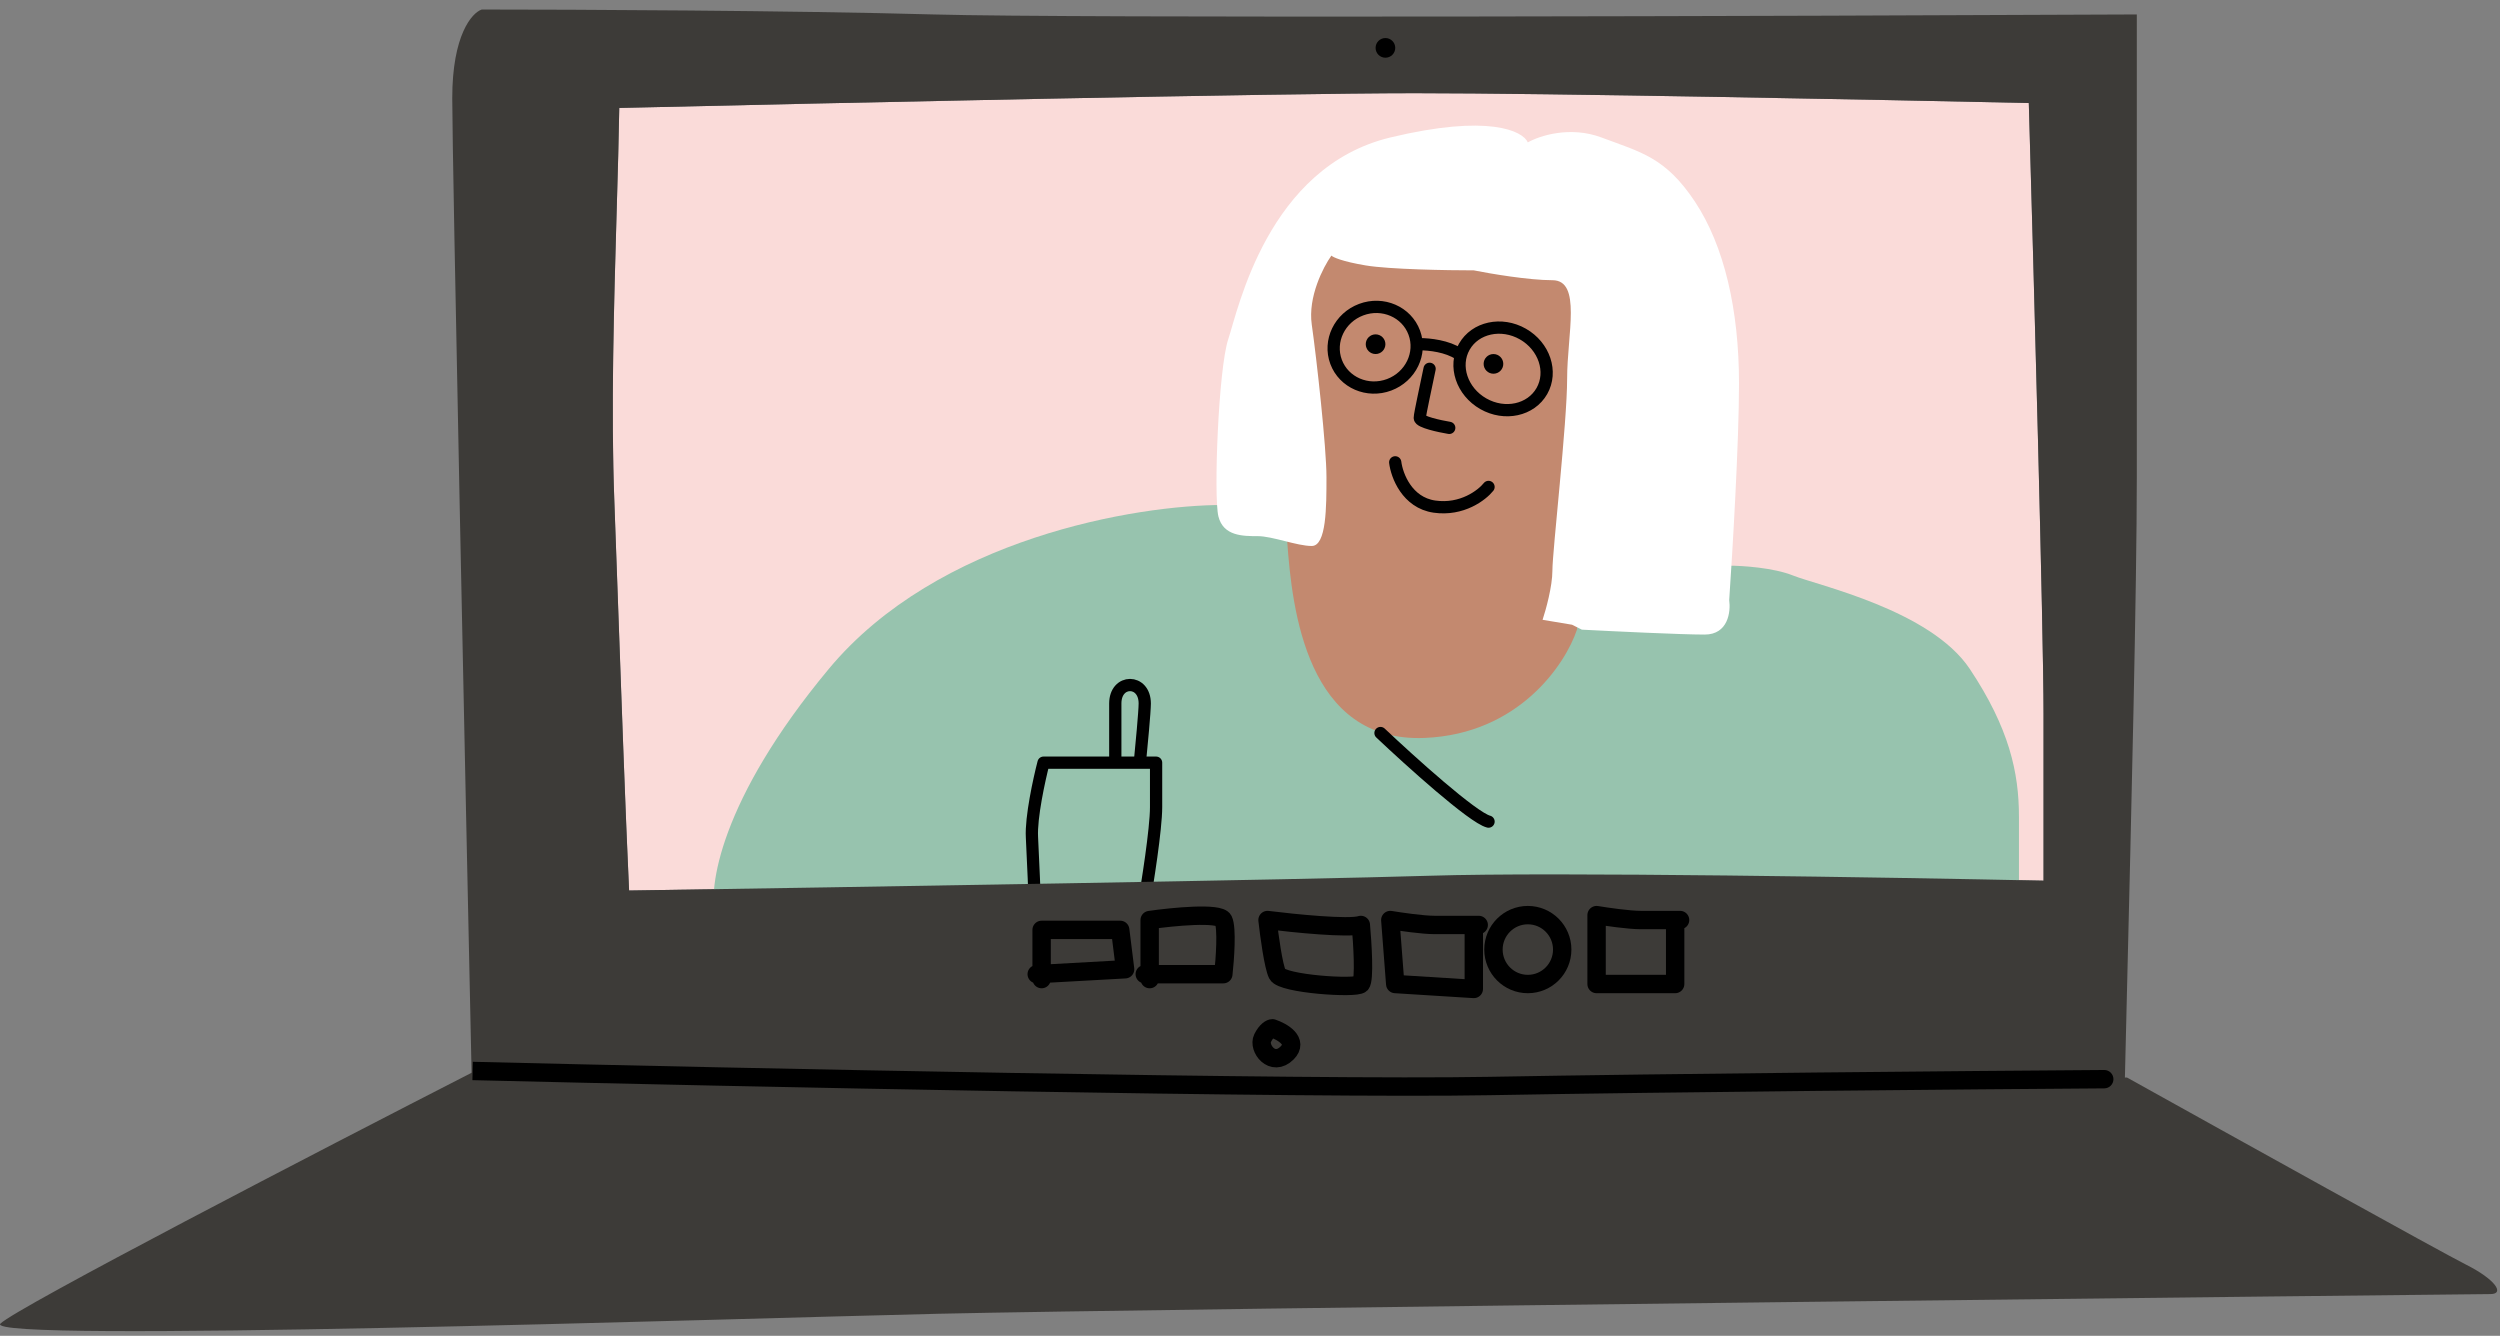
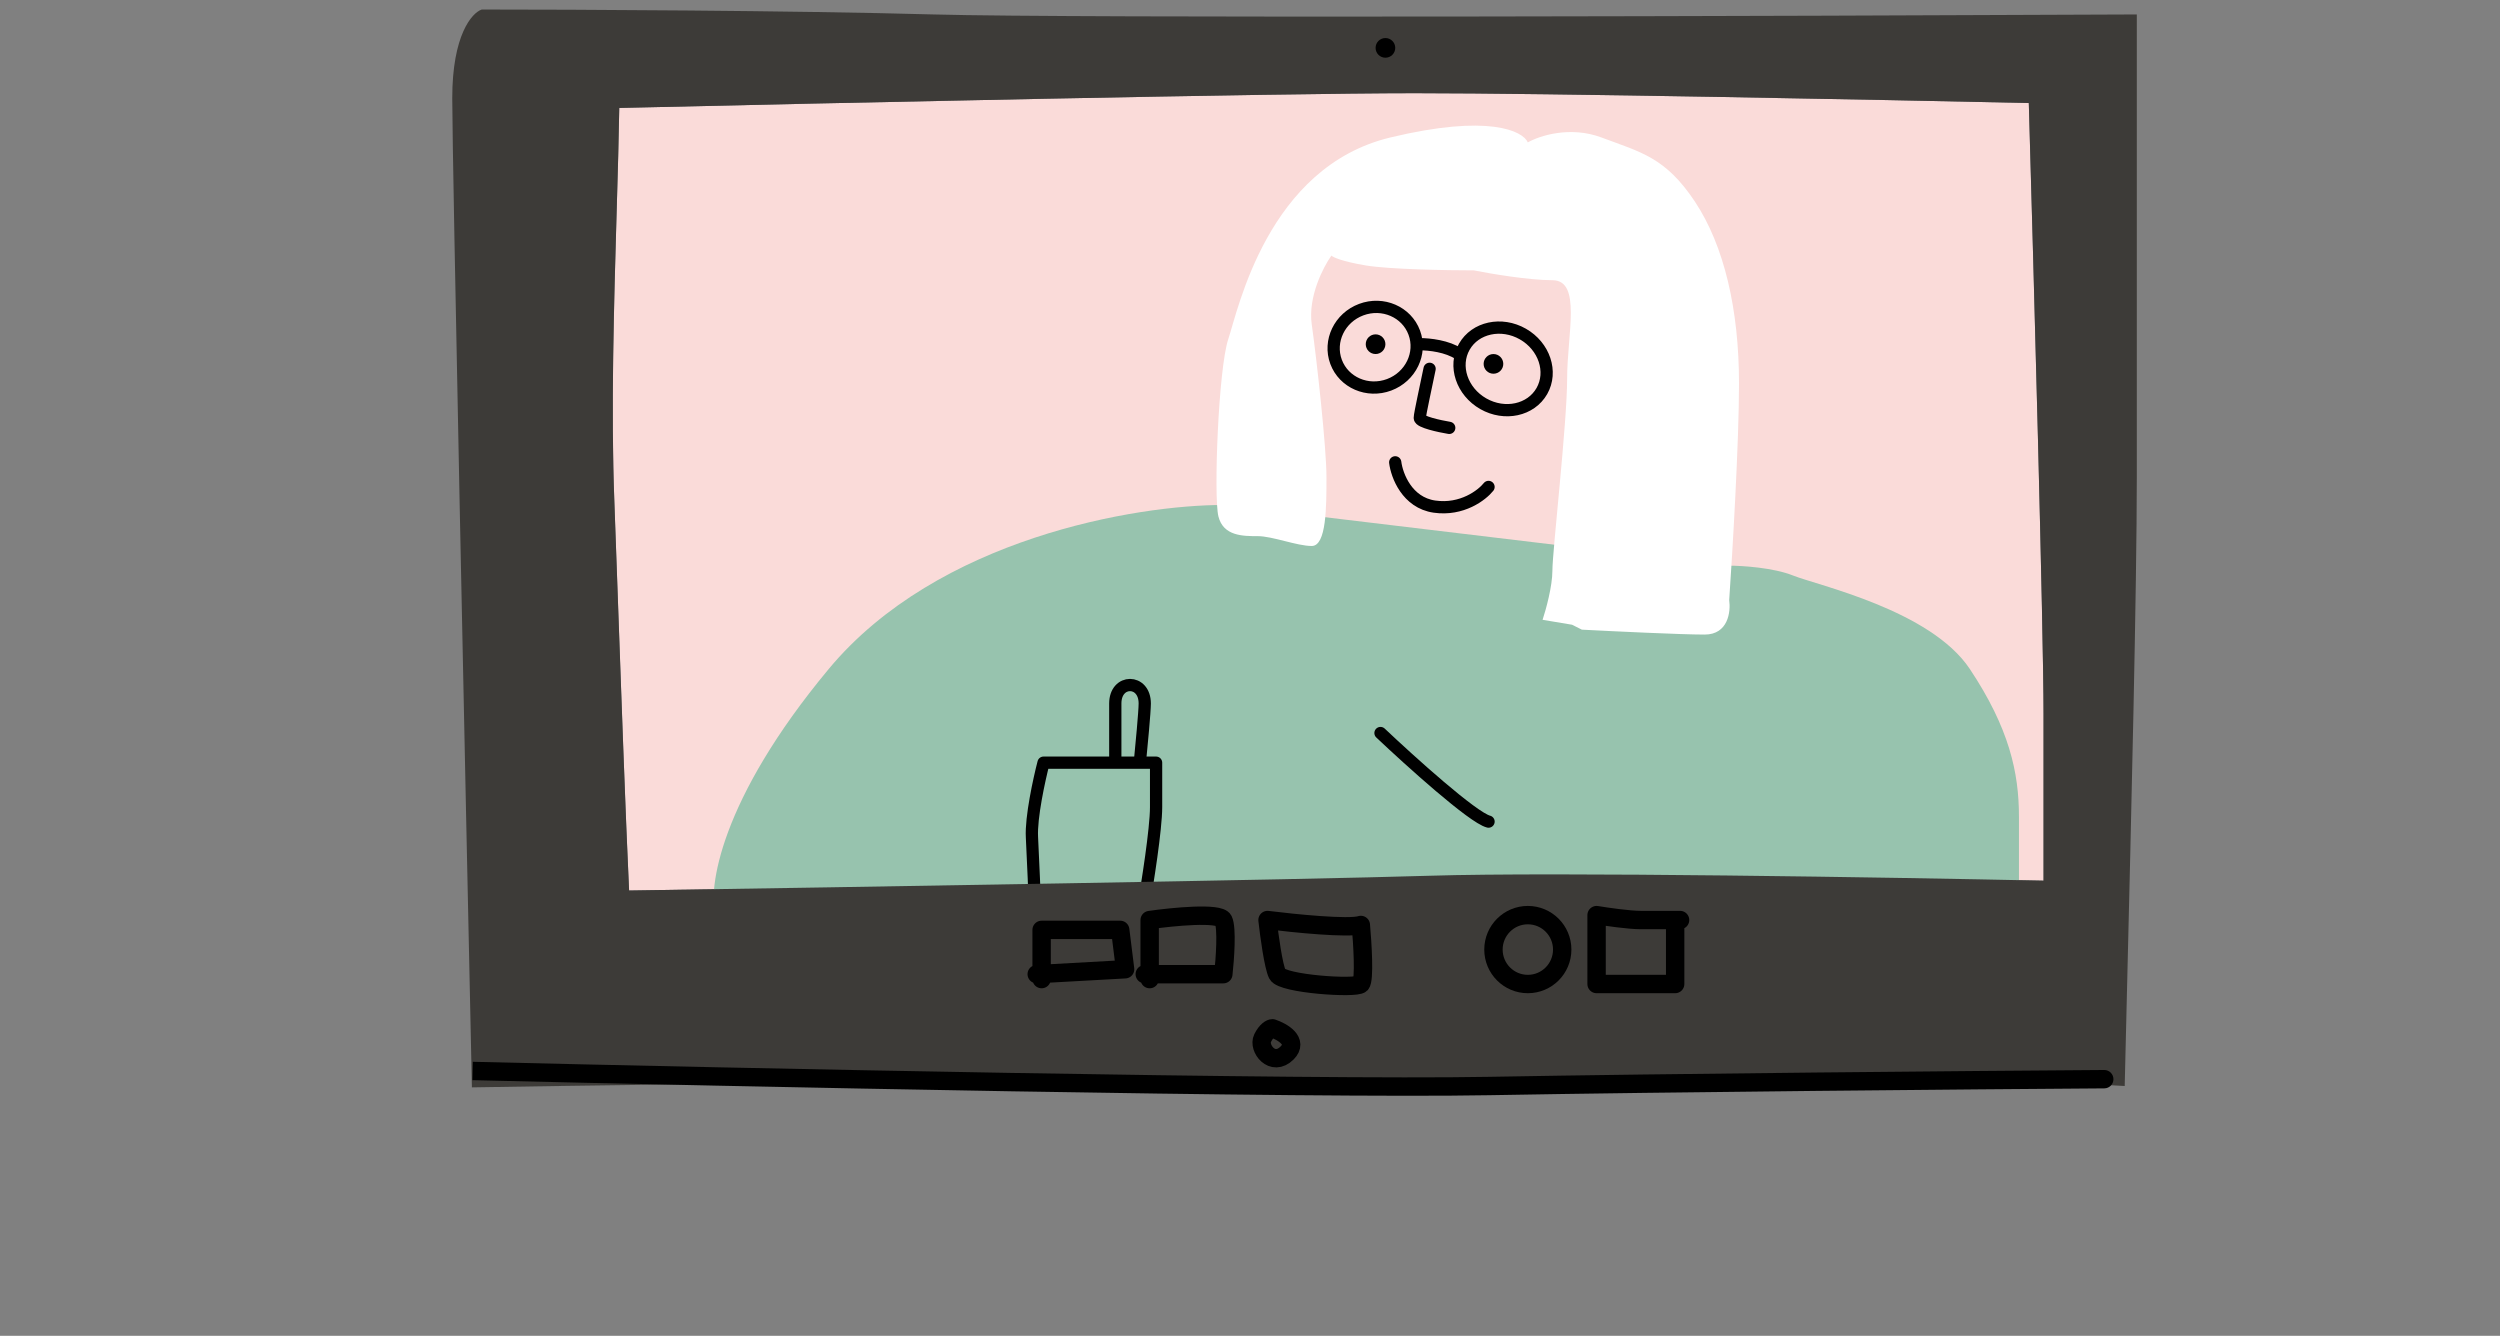
<svg xmlns="http://www.w3.org/2000/svg" width="204" height="109" viewBox="0 0 204 109" fill="none">
  <rect x="0" y="0" width="204" height="109" fill="#808080" stroke="none" />
  <path d="M166.752 58.207C166.752 51.46 165.95 22.196 165.55 8.408C153.393 8.14 126.355 7.604 115.455 7.604C104.554 7.604 67.631 8.408 50.532 8.809C50.398 17.377 49.728 30.496 50.131 40.938C50.329 46.075 50.933 64.232 51.334 72.665C68.833 72.398 106.398 71.782 116.657 71.461C126.916 71.139 154.328 71.594 166.752 71.862V58.207Z" fill="#FADBD9" />
  <path d="M89.005 62.224V56.2L86.601 55.798C86.467 57.003 86.28 59.975 86.601 62.224" stroke="black" stroke-linecap="round" stroke-linejoin="round" />
-   <path d="M86.6 58.609H89.405" stroke="black" stroke-linecap="round" stroke-linejoin="round" />
  <path d="M146.312 46.962C144.709 46.32 142.171 46.159 141.102 46.159L99.793 41.206C92.78 41.206 76.527 43.883 67.621 54.593C58.715 65.303 57.751 72.517 58.381 74.785L164.747 71.862V66.641C164.747 63.027 163.946 59.412 160.74 54.593C157.534 49.774 148.316 47.766 146.312 46.962Z" fill="#97C3AE" />
-   <path d="M116.256 60.215C123.95 59.894 127.744 54.191 128.679 51.38L131.297 19.898L107.474 17.667L103.578 27.707L105.034 44.151C105.435 49.773 106.637 60.617 116.256 60.215Z" fill="#C3896F" />
  <path d="M118.258 34.914C117.457 34.78 115.854 34.432 115.854 34.111C115.854 33.789 116.388 31.433 116.655 30.095" stroke="black" stroke-linecap="round" stroke-linejoin="round" />
  <path d="M121.464 39.734C120.93 40.403 119.3 41.661 117.056 41.34C114.811 41.019 113.983 38.797 113.85 37.726" stroke="black" stroke-linecap="round" stroke-linejoin="round" />
  <ellipse cx="3.643" cy="3.272" rx="3.643" ry="3.272" transform="matrix(0.869 0.496 -0.494 0.869 121.102 25.451)" stroke="black" />
  <ellipse cx="3.405" cy="3.273" rx="3.405" ry="3.273" transform="matrix(-0.937 0.35 -0.348 -0.937 116.543 30.208)" stroke="black" />
  <ellipse cx="121.866" cy="29.693" rx="0.802" ry="0.803" fill="black" />
  <ellipse cx="112.247" cy="28.086" rx="0.802" ry="0.803" fill="black" />
  <path d="M115.854 28.087C116.655 28.087 118.098 28.248 119.06 28.89" stroke="black" stroke-linecap="round" stroke-linejoin="round" />
  <path d="M139.099 51.781C141.023 51.781 141.237 49.907 141.103 48.97C141.37 45.088 141.903 36.118 141.903 31.299C141.903 25.275 140.7 20.054 138.296 16.439C135.891 12.825 133.887 12.423 130.681 11.219C128.116 10.255 125.605 11.085 124.67 11.62C124.269 10.683 121.464 9.291 113.449 11.219C103.43 13.628 101.026 25.275 100.224 27.685C99.423 30.094 99.022 40.536 99.423 42.142C99.824 43.749 101.427 43.749 102.629 43.749C103.831 43.749 105.835 44.552 107.039 44.552C108.24 44.552 108.24 41.354 108.24 38.946V38.93C108.24 36.52 107.439 29.291 107.039 26.48C106.718 24.231 107.974 21.794 108.642 20.857C108.775 20.991 109.523 21.339 111.447 21.66C113.371 21.982 118.126 22.062 120.264 22.062C121.6 22.33 124.752 22.865 126.676 22.865C129.08 22.865 127.878 27.283 127.878 30.897C127.878 34.512 126.676 44.954 126.676 46.56C126.676 47.845 126.141 49.773 125.874 50.576L128.279 50.978L129.08 51.38C131.618 51.513 137.176 51.781 139.099 51.781Z" fill="white" />
  <path d="M112.648 59.815C115.053 62.09 120.183 66.722 121.465 67.043" stroke="black" stroke-linecap="round" stroke-linejoin="round" />
  <path d="M93.012 62.224C93.145 60.885 93.412 58.047 93.412 57.404C93.412 55.396 91.008 55.396 91.008 57.404C91.008 59.011 91.008 61.287 91.008 62.224" stroke="black" stroke-linecap="round" stroke-linejoin="round" />
  <path d="M94.337 65.86C94.337 67.645 93.632 72.107 93.28 74.115L84.486 74.896C84.43 73.372 84.296 69.921 84.207 68.314C84.118 66.708 84.801 63.592 85.153 62.234H94.337V65.86Z" fill="#97C3AE" stroke="black" stroke-linejoin="round" />
  <path fill-rule="evenodd" clip-rule="evenodd" d="M173.58 80.121C173.901 66.936 174.364 47.941 174.364 38.93V1.179C146.445 1.313 87.721 1.5 76.179 1.179C64.637 0.858 46.79 0.777 39.309 0.777C38.507 1.045 36.904 2.866 36.904 8.006C36.904 13.147 37.973 63.964 38.507 88.73C77.247 88.061 158.307 87.654 173.376 88.618C173.429 86.304 173.5 83.391 173.58 80.121ZM165.55 8.408C165.951 22.196 166.752 51.46 166.752 58.208V71.862C154.329 71.594 126.917 71.139 116.657 71.461C106.398 71.782 68.834 72.398 51.334 72.665C51.047 66.628 50.656 55.607 50.385 47.947C50.277 44.908 50.188 42.398 50.132 40.938C49.845 33.51 50.101 24.727 50.321 17.192C50.41 14.134 50.494 11.282 50.532 8.809C67.631 8.408 104.555 7.605 115.455 7.605C126.356 7.605 153.394 8.14 165.55 8.408Z" fill="#3D3B38" />
  <path d="M111.044 80.296C111.365 79.975 111.178 76.949 111.044 75.477C110.082 75.798 105.567 75.343 103.43 75.075C103.563 76.28 103.911 78.85 104.231 79.493C104.632 80.296 110.643 80.698 111.044 80.296Z" stroke="black" stroke-width="1.5" stroke-linecap="round" stroke-linejoin="round" />
  <path d="M93.813 79.895V75.076C95.683 74.808 99.504 74.433 99.824 75.076C100.145 75.718 99.958 78.288 99.824 79.493H93.412" stroke="black" stroke-width="1.5" stroke-linecap="round" stroke-linejoin="round" />
  <path d="M84.596 79.492L91.809 79.091L91.409 75.878H84.996V79.894" stroke="black" stroke-width="1.5" stroke-linecap="round" stroke-linejoin="round" />
-   <path d="M120.262 75.477V80.698L113.85 80.296L113.449 75.075C114.251 75.209 116.094 75.477 117.056 75.477C118.018 75.477 119.861 75.477 120.663 75.477" stroke="black" stroke-width="1.5" stroke-linecap="round" stroke-linejoin="round" />
  <path d="M136.693 75.075V80.296H130.281V74.674C131.083 74.808 132.926 75.075 133.888 75.075C134.85 75.075 136.293 75.075 137.094 75.075" stroke="black" stroke-width="1.5" stroke-linecap="round" stroke-linejoin="round" />
  <path d="M105.032 85.918C105.993 84.954 104.631 84.178 103.829 83.91C103.696 83.91 103.348 84.071 103.028 84.713C102.627 85.517 103.829 87.123 105.032 85.918Z" stroke="black" stroke-width="1.5" stroke-linecap="round" stroke-linejoin="round" />
  <ellipse cx="124.671" cy="77.485" rx="2.805" ry="2.811" stroke="black" stroke-width="1.5" />
  <ellipse cx="113.05" cy="3.907" rx="0.802" ry="0.803" fill="black" />
-   <path d="M201.216 103.187C199.292 102.223 181.979 92.612 173.563 87.926L38.508 87.524C26.218 93.816 1.317 106.721 0.035 108.007C-1.568 109.613 59.347 107.605 76.58 107.203C93.812 106.802 202.017 105.597 203.219 105.597C204.422 105.597 203.62 104.392 201.216 103.187Z" fill="#3D3B38" />
  <path d="M171.713 88.811C172.127 88.808 172.46 88.47 172.457 88.056C172.454 87.641 172.116 87.308 171.702 87.311L171.713 88.811ZM38.548 88.141C60.025 88.662 106.711 89.637 121.515 89.369L121.488 87.869C106.724 88.136 60.078 87.163 38.585 86.642L38.548 88.141ZM121.515 89.369C136.294 89.101 161.137 88.885 171.713 88.811L171.702 87.311C161.126 87.385 136.276 87.601 121.488 87.869L121.515 89.369Z" fill="black" />
</svg>